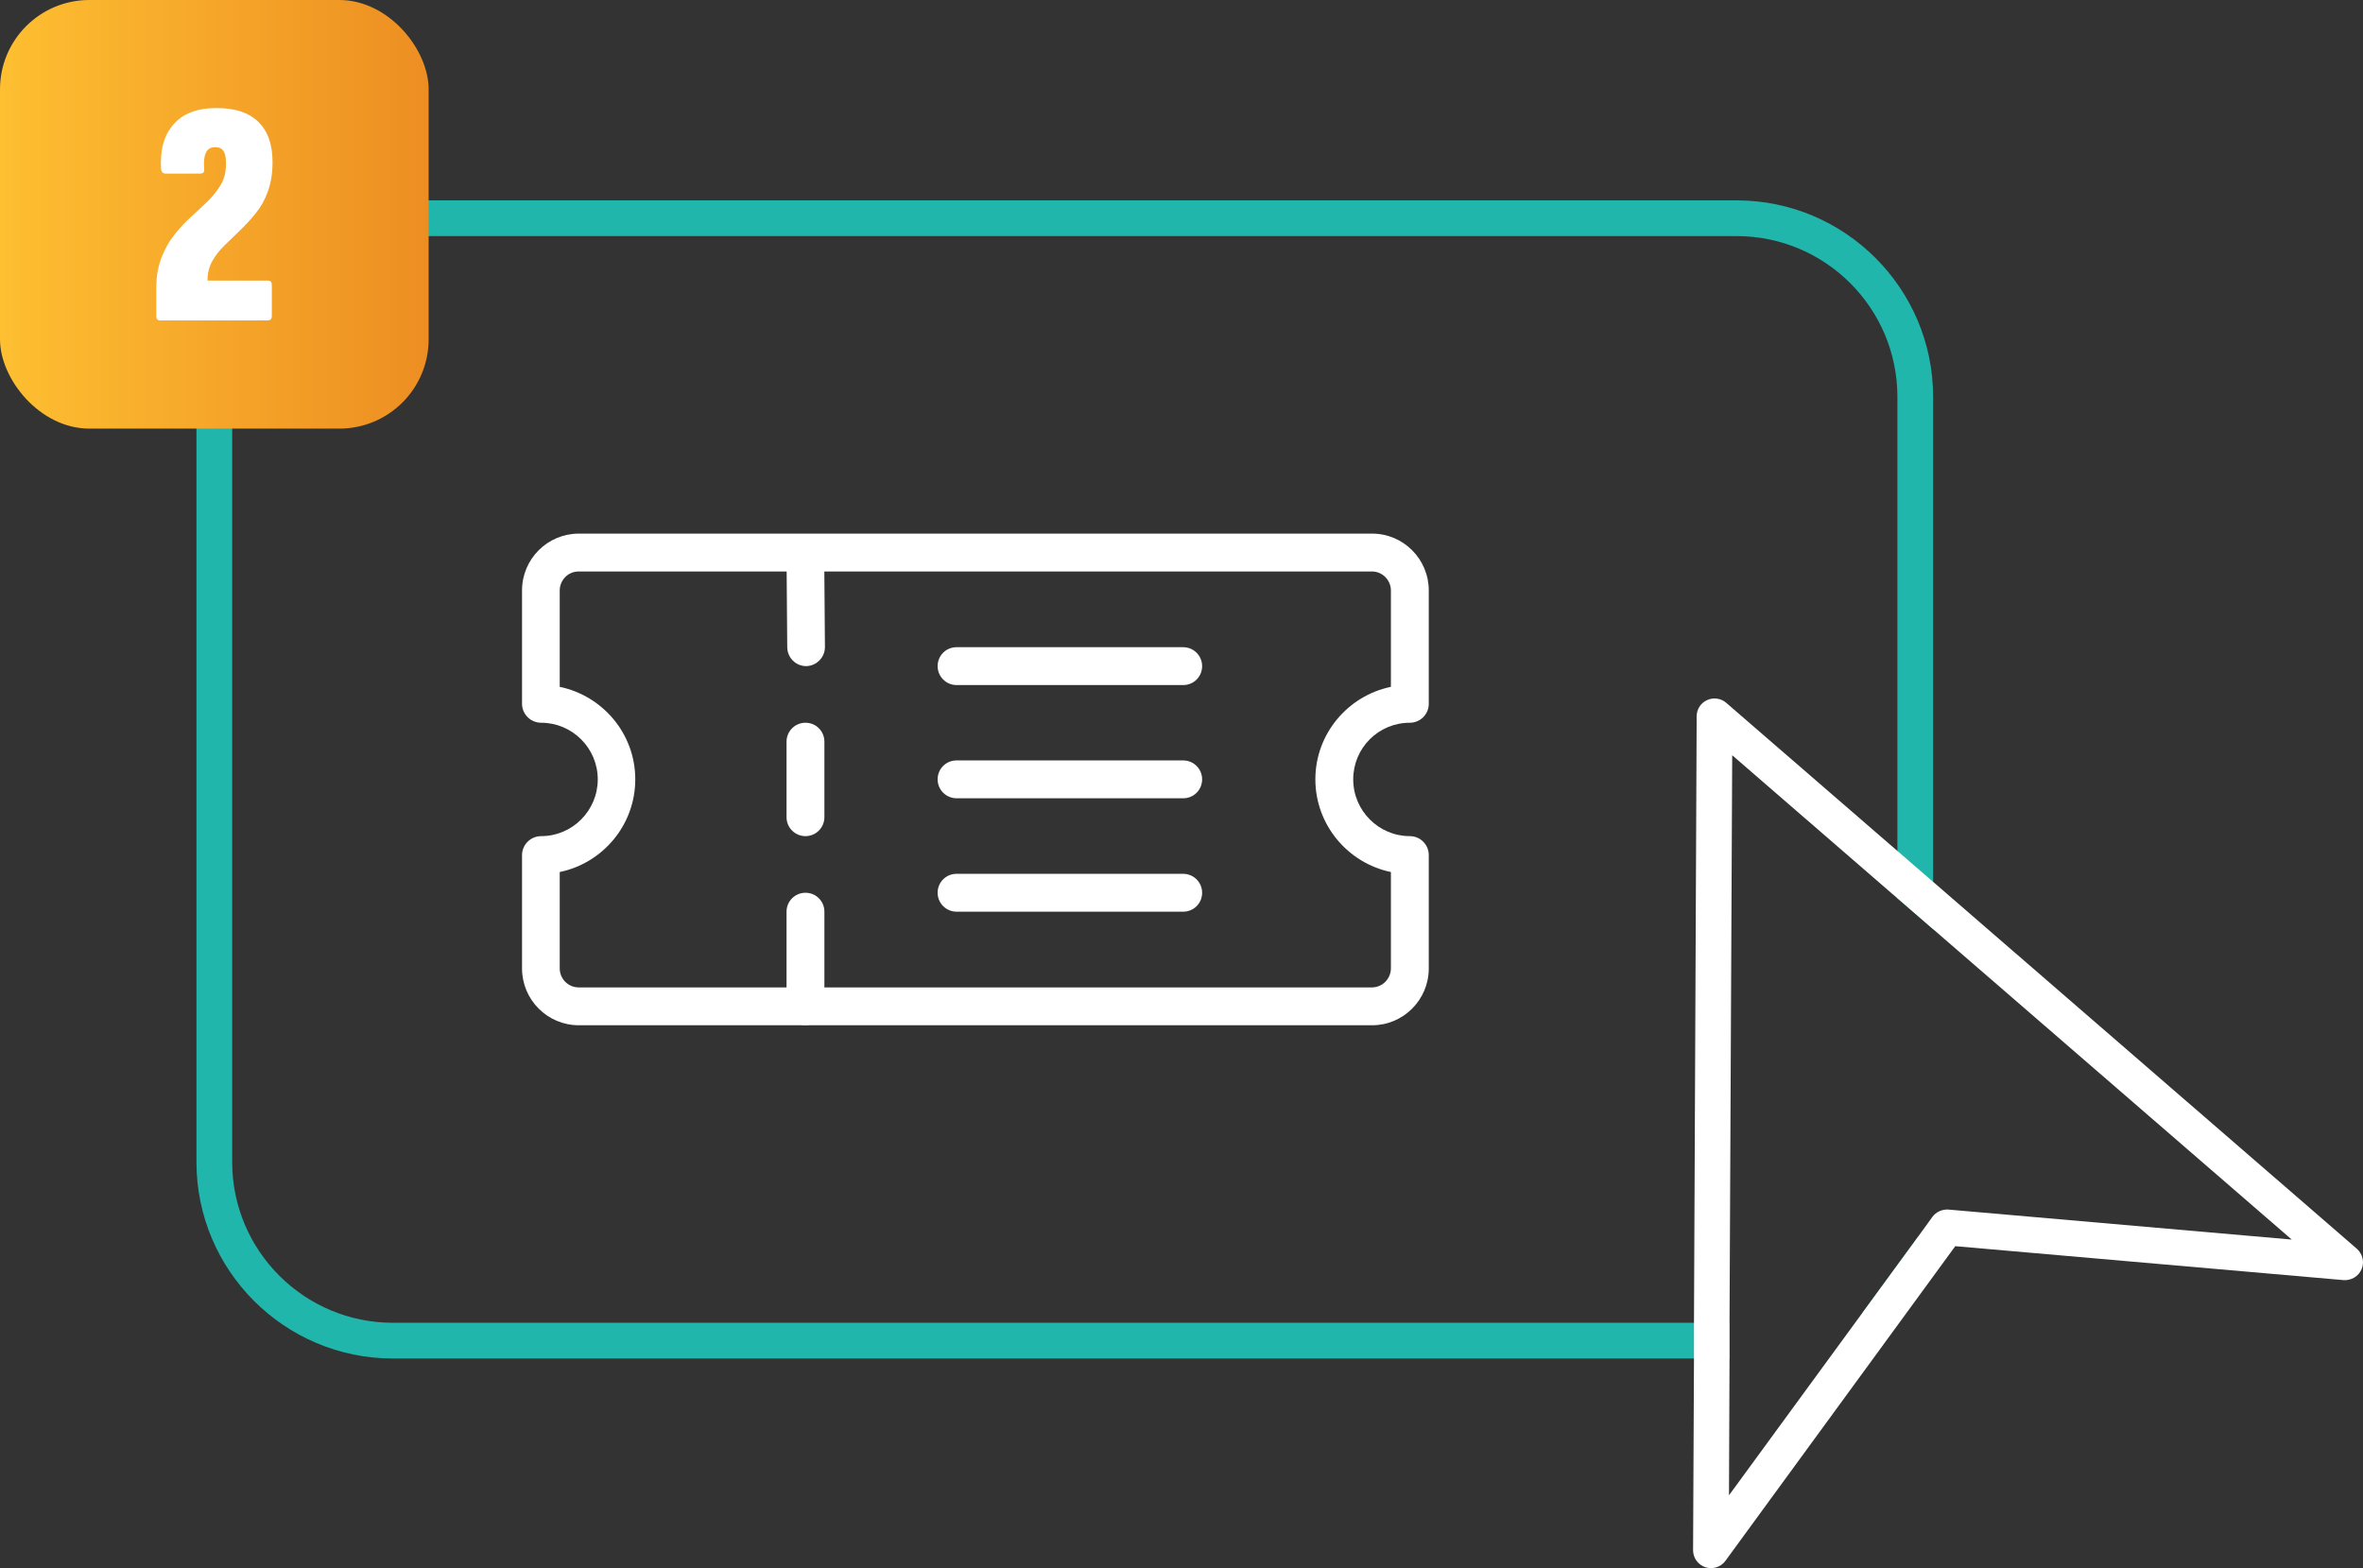
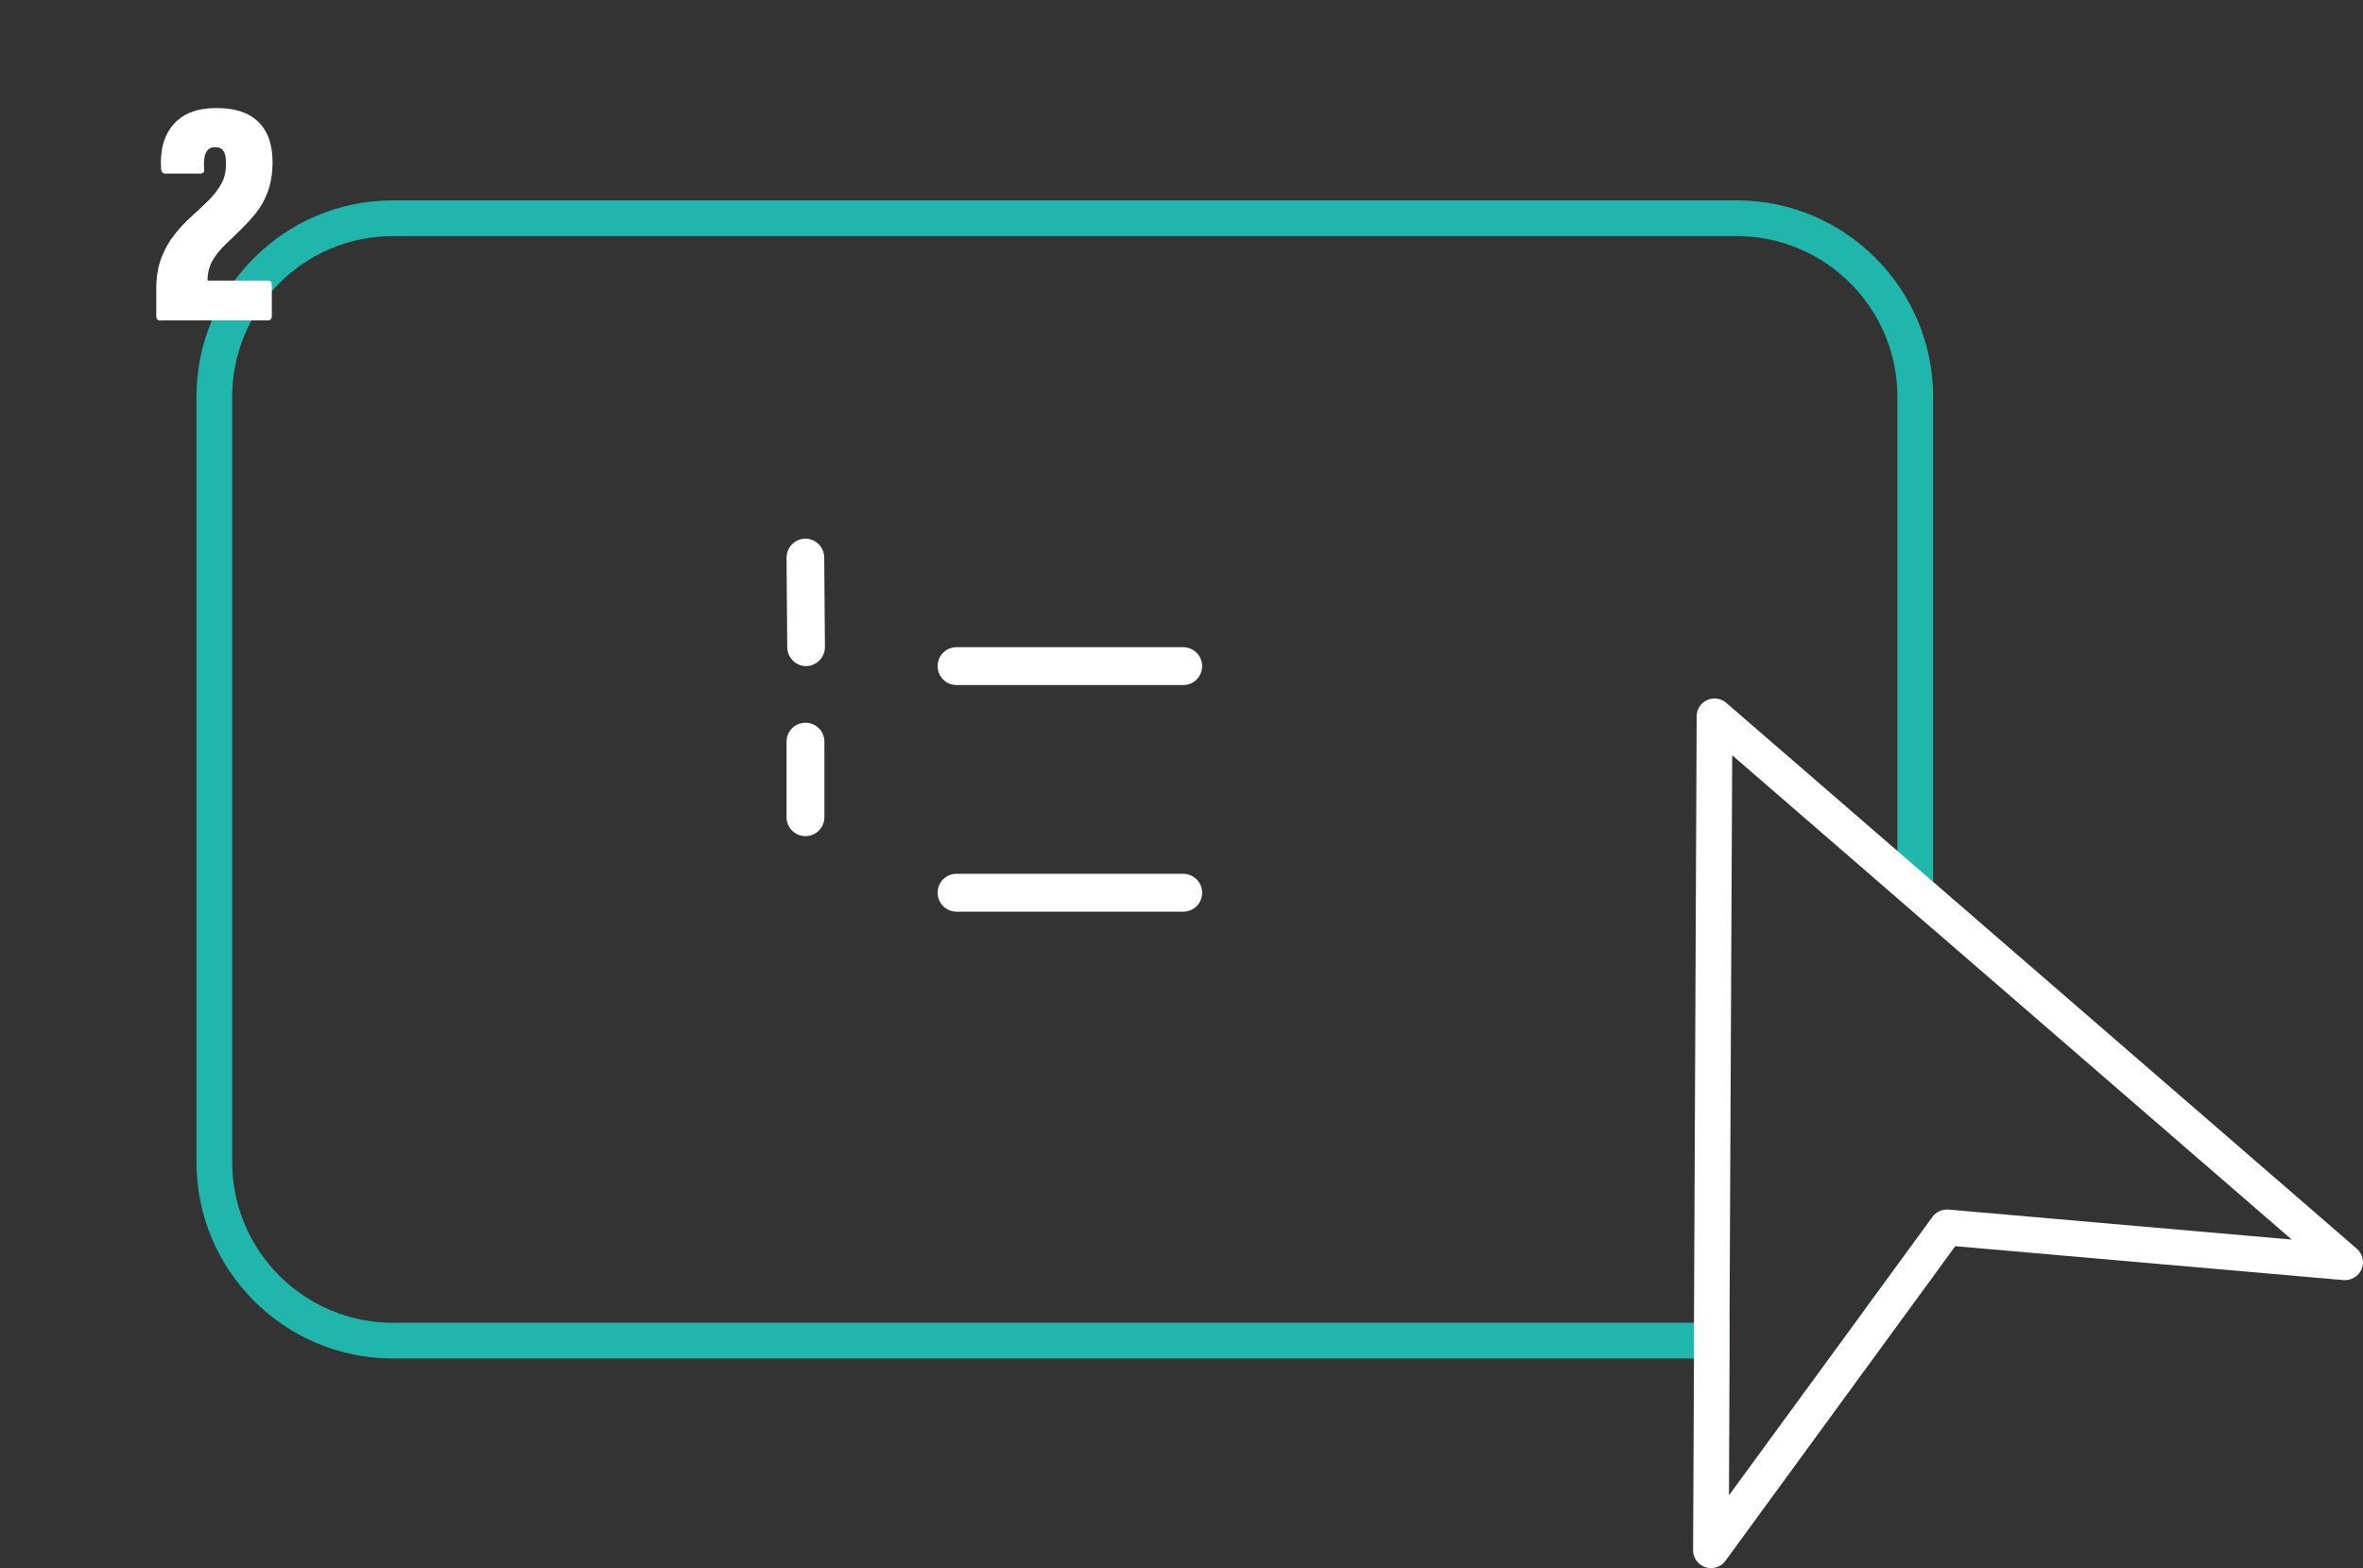
<svg xmlns="http://www.w3.org/2000/svg" id="Layer_2" data-name="Layer 2" viewBox="0 0 132.31 87.81">
  <rect x="0" y="0" width="132.31" height="87.81" fill="#333333" stroke="none" />
  <defs>
    <style>      .cls-1 {        fill: url(#linear-gradient);      }      .cls-2 {        fill: #fff;      }      .cls-3 {        fill: #21b6ab;      }    </style>
    <linearGradient id="linear-gradient" x1="0" y1="12" x2="24" y2="12" gradientUnits="userSpaceOnUse">
      <stop offset="0" stop-color="#febf31" />
      <stop offset="1" stop-color="#ed8e22" />
    </linearGradient>
  </defs>
  <g id="Layer_1-2" data-name="Layer 1">
    <path class="cls-3" d="m97.24,11.22H22c-6.07,0-11,4.93-11,11v42.85c0,6.07,4.93,11,11,11h74.84v-2s-74.84,0-74.84,0c-4.96,0-9-4.03-9-9V22.22c0-4.97,4.04-9,9-9h75.24c4.96,0,9,4.03,9,9v28.08l2,1.73v-29.81c0-6.07-4.94-11-11-11Zm10.2,57.97l-3.18,4.35c1.39-1.16,2.49-2.65,3.18-4.35Z" />
    <path class="cls-2" d="m131.96,69.92l-23.72-20.54-2-1.73-9.59-8.3c-.29-.25-.71-.31-1.06-.15-.36.16-.59.51-.59.91l-.15,33.96v2l-.05,10.74c0,.43.28.81.69.95.1.03.21.05.31.05.31,0,.62-.15.81-.41l12.87-17.62,21.74,1.9c.43.03.84-.21,1.01-.61.17-.4.06-.86-.27-1.15Zm-22.87-2.19c-.34-.02-.69.13-.89.41l-.76,1.05-3.18,4.35-7.45,10.19.03-7.66v-2s.15-31.78.15-31.78l9.25,8.01,2,1.73,20.08,17.38-19.23-1.68Z" />
    <g id="ticket">
      <path class="cls-2" d="m45.14,37.3c-.58,0-1.05-.47-1.06-1.05l-.04-5.02c0-.58.47-1.06,1.05-1.07h0c.58,0,1.05.47,1.06,1.05l.04,5.02c0,.58-.47,1.06-1.05,1.07h0Z" />
      <path class="cls-2" d="m45.1,46.82c-.58,0-1.06-.47-1.06-1.06v-4.23c0-.58.47-1.06,1.06-1.06s1.06.47,1.06,1.06v4.23c0,.58-.47,1.06-1.06,1.06Z" />
-       <path class="cls-2" d="m45.1,57.4c-.58,0-1.06-.47-1.06-1.06v-5.29c0-.58.47-1.06,1.06-1.06s1.06.47,1.06,1.06v5.29c0,.58-.47,1.06-1.06,1.06Z" />
      <path class="cls-2" d="m66.25,38.36h-12.69c-.58,0-1.06-.47-1.06-1.06s.47-1.06,1.06-1.06h12.69c.58,0,1.06.47,1.06,1.06s-.47,1.06-1.06,1.06Z" />
-       <path class="cls-2" d="m66.25,51.05h-12.69c-.58,0-1.06-.47-1.06-1.06s.47-1.06,1.06-1.06h12.69c.58,0,1.06.47,1.06,1.06s-.47,1.06-1.06,1.06Z" />
-       <path class="cls-2" d="m66.25,44.7h-12.69c-.58,0-1.06-.47-1.06-1.06s.47-1.06,1.06-1.06h12.69c.58,0,1.06.47,1.06,1.06s-.47,1.06-1.06,1.06Z" />
-       <path class="cls-2" d="m78.94,40.47c.59,0,1.06-.48,1.06-1.06v-6.35c0-1.75-1.42-3.18-3.17-3.18h-44.42c-1.75,0-3.18,1.42-3.18,3.18v6.35c0,.58.48,1.06,1.07,1.06,1.74,0,3.17,1.42,3.17,3.17s-1.42,3.18-3.17,3.18c-.59,0-1.07.48-1.07,1.06v6.35c0,1.75,1.42,3.18,3.18,3.18h44.42c1.74,0,3.17-1.42,3.17-3.18v-6.35c0-.58-.47-1.06-1.06-1.06-1.74,0-3.17-1.42-3.17-3.18s1.42-3.17,3.17-3.17Zm-1.06,8.36v5.39c0,.59-.48,1.07-1.06,1.07h-44.42c-.59,0-1.06-.48-1.06-1.07v-5.39c2.41-.5,4.23-2.63,4.23-5.19s-1.83-4.68-4.23-5.18v-5.39c0-.59.47-1.07,1.06-1.07h44.42c.58,0,1.06.48,1.06,1.07v5.39c-2.41.5-4.23,2.63-4.23,5.18s1.82,4.69,4.23,5.19Z" />
+       <path class="cls-2" d="m66.25,51.05h-12.69c-.58,0-1.06-.47-1.06-1.06s.47-1.06,1.06-1.06h12.69c.58,0,1.06.47,1.06,1.06s-.47,1.06-1.06,1.06" />
    </g>
-     <rect class="cls-1" width="24" height="24" rx="5" ry="5" />
    <path class="cls-2" d="m9,17.95c-.17,0-.25-.08-.25-.25v-1.55c0-.66.1-1.23.29-1.72.19-.49.43-.92.73-1.29.29-.37.61-.71.94-1.01.33-.3.64-.59.94-.88.29-.29.53-.59.72-.92.19-.32.28-.69.28-1.1v-.16c0-.28-.05-.48-.14-.62-.1-.14-.25-.21-.47-.21-.24,0-.41.1-.51.31s-.13.51-.1.92c.02.17-.05.25-.23.25h-1.93c-.14,0-.23-.08-.25-.25-.07-1.06.16-1.89.69-2.5.53-.61,1.33-.92,2.4-.92s1.81.25,2.35.77c.53.51.8,1.26.8,2.26,0,.62-.09,1.17-.26,1.64-.17.47-.4.88-.68,1.22-.28.35-.58.67-.88.96s-.6.58-.88.85c-.28.28-.51.57-.68.88-.17.31-.26.67-.26,1.08h3.37c.16,0,.23.08.23.25v1.73c0,.17-.08.25-.23.25h-5.96Z" />
  </g>
</svg>